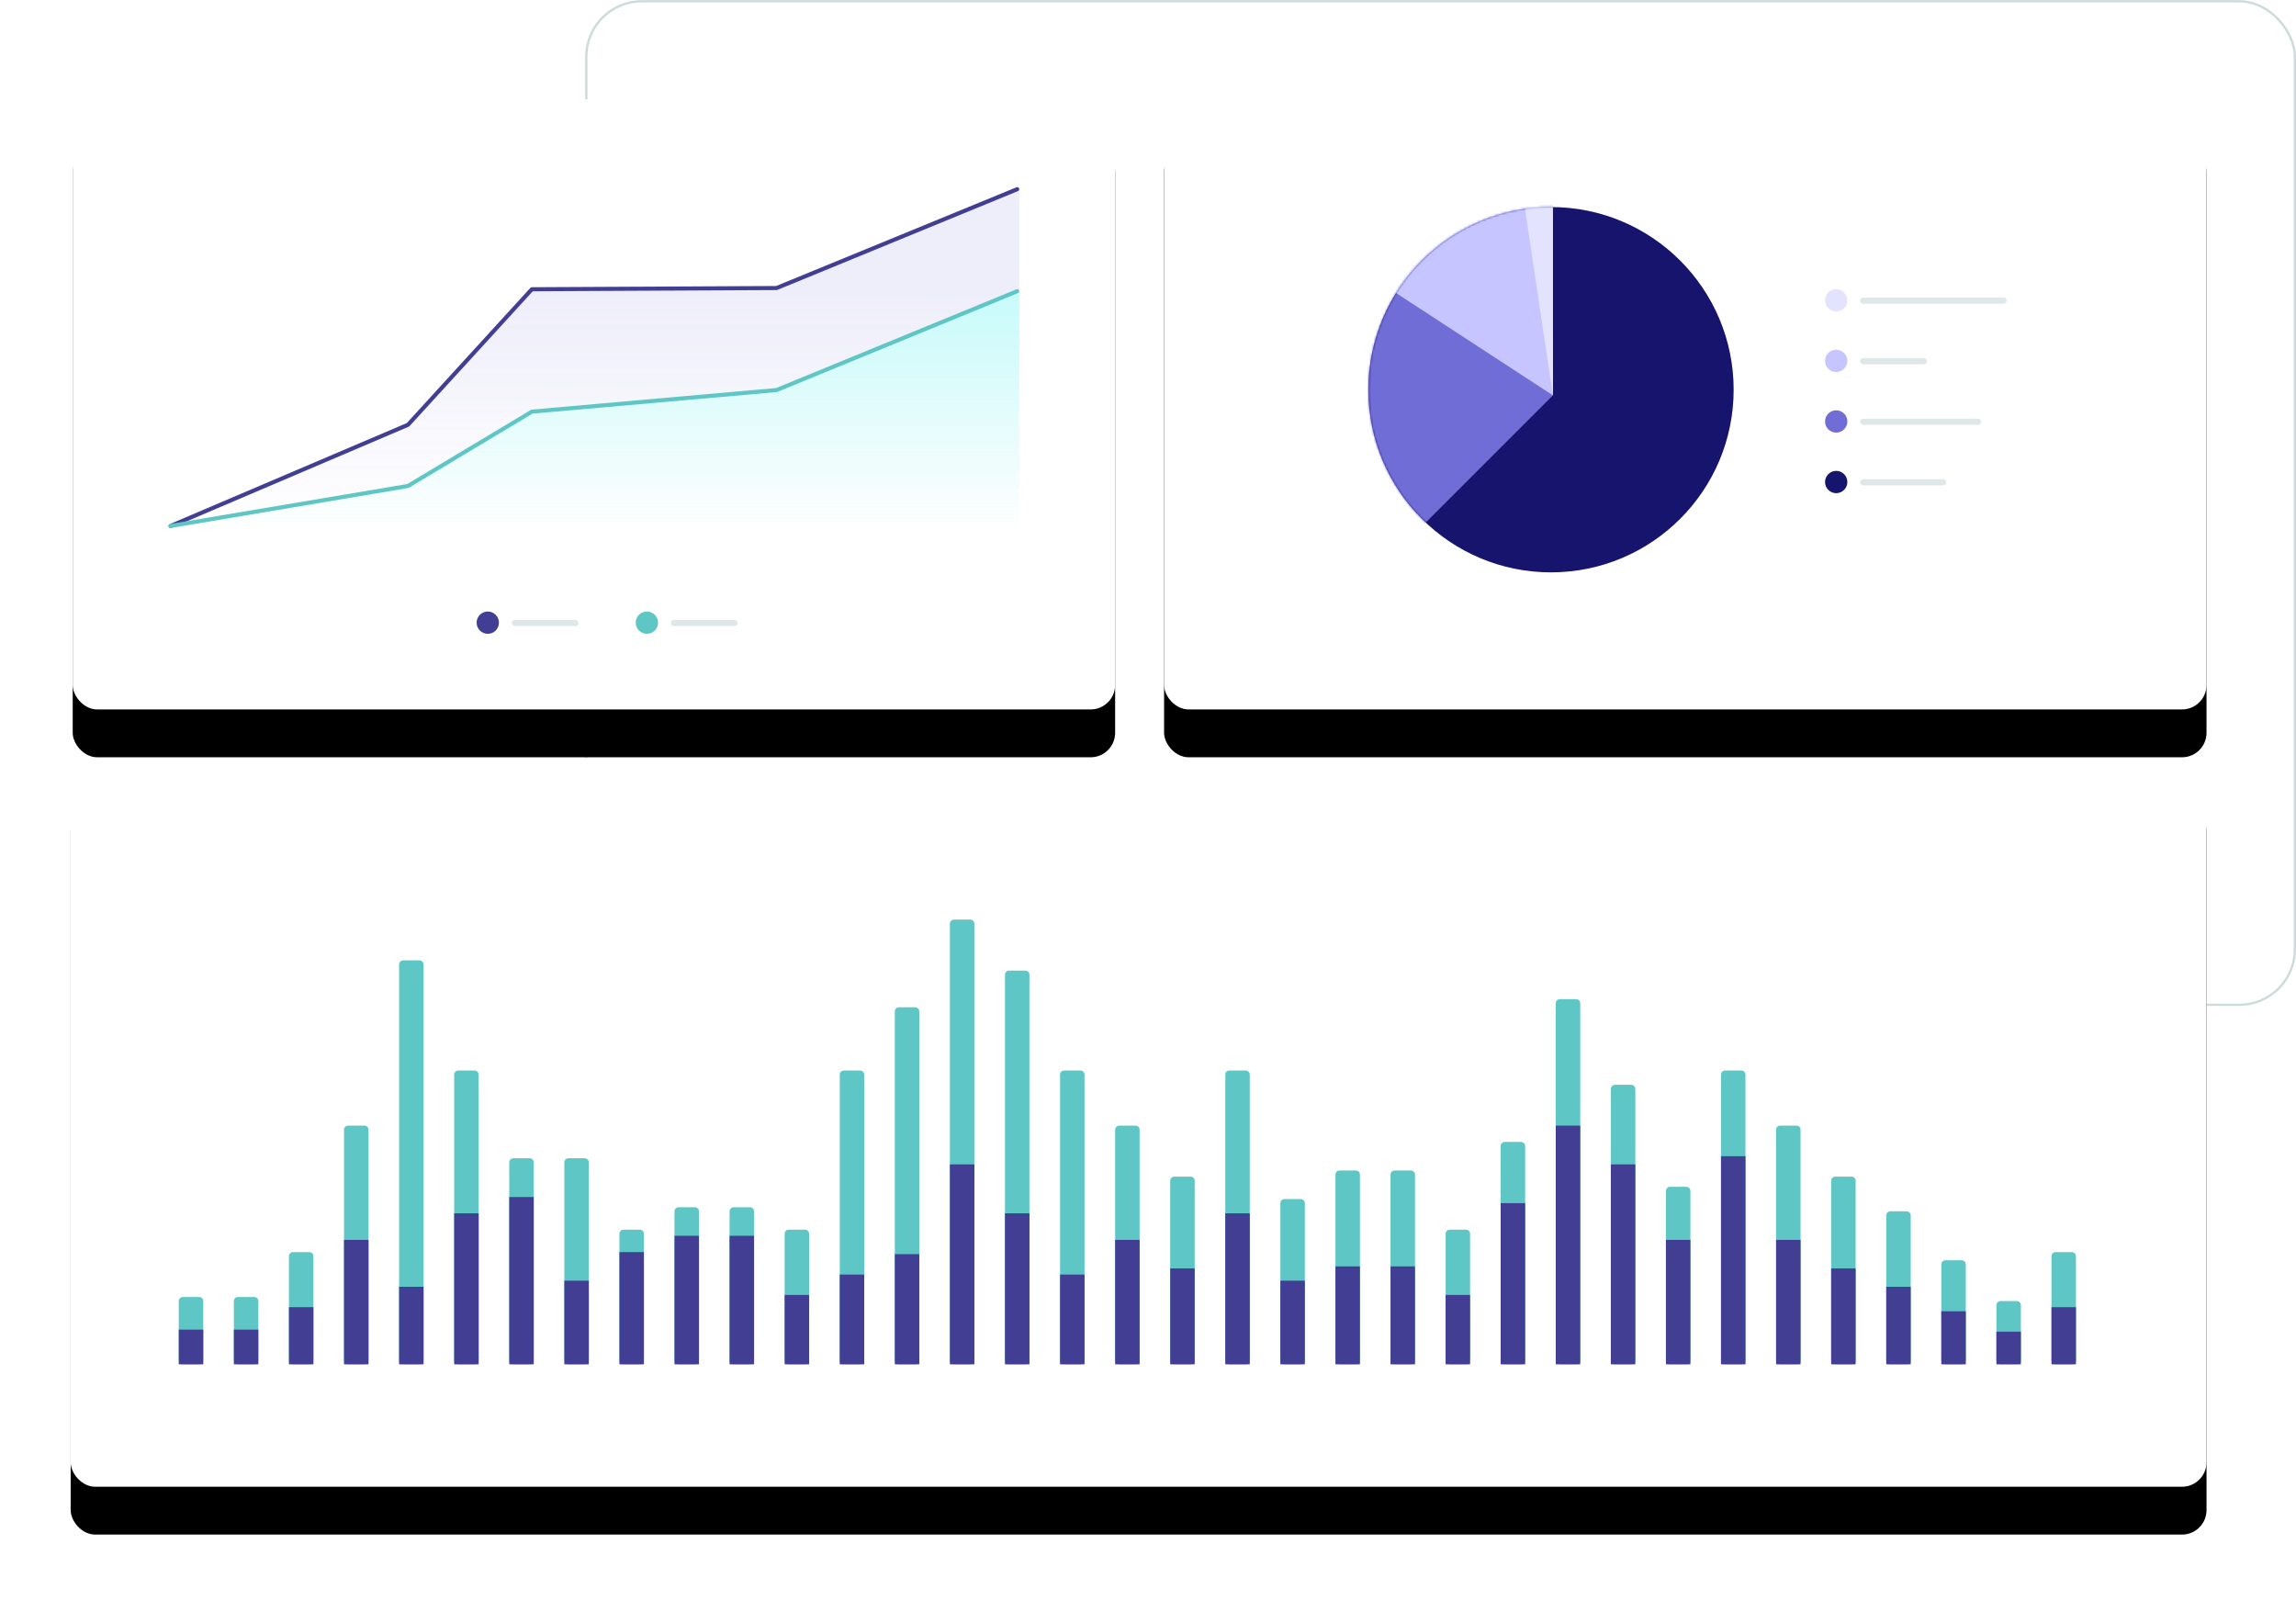
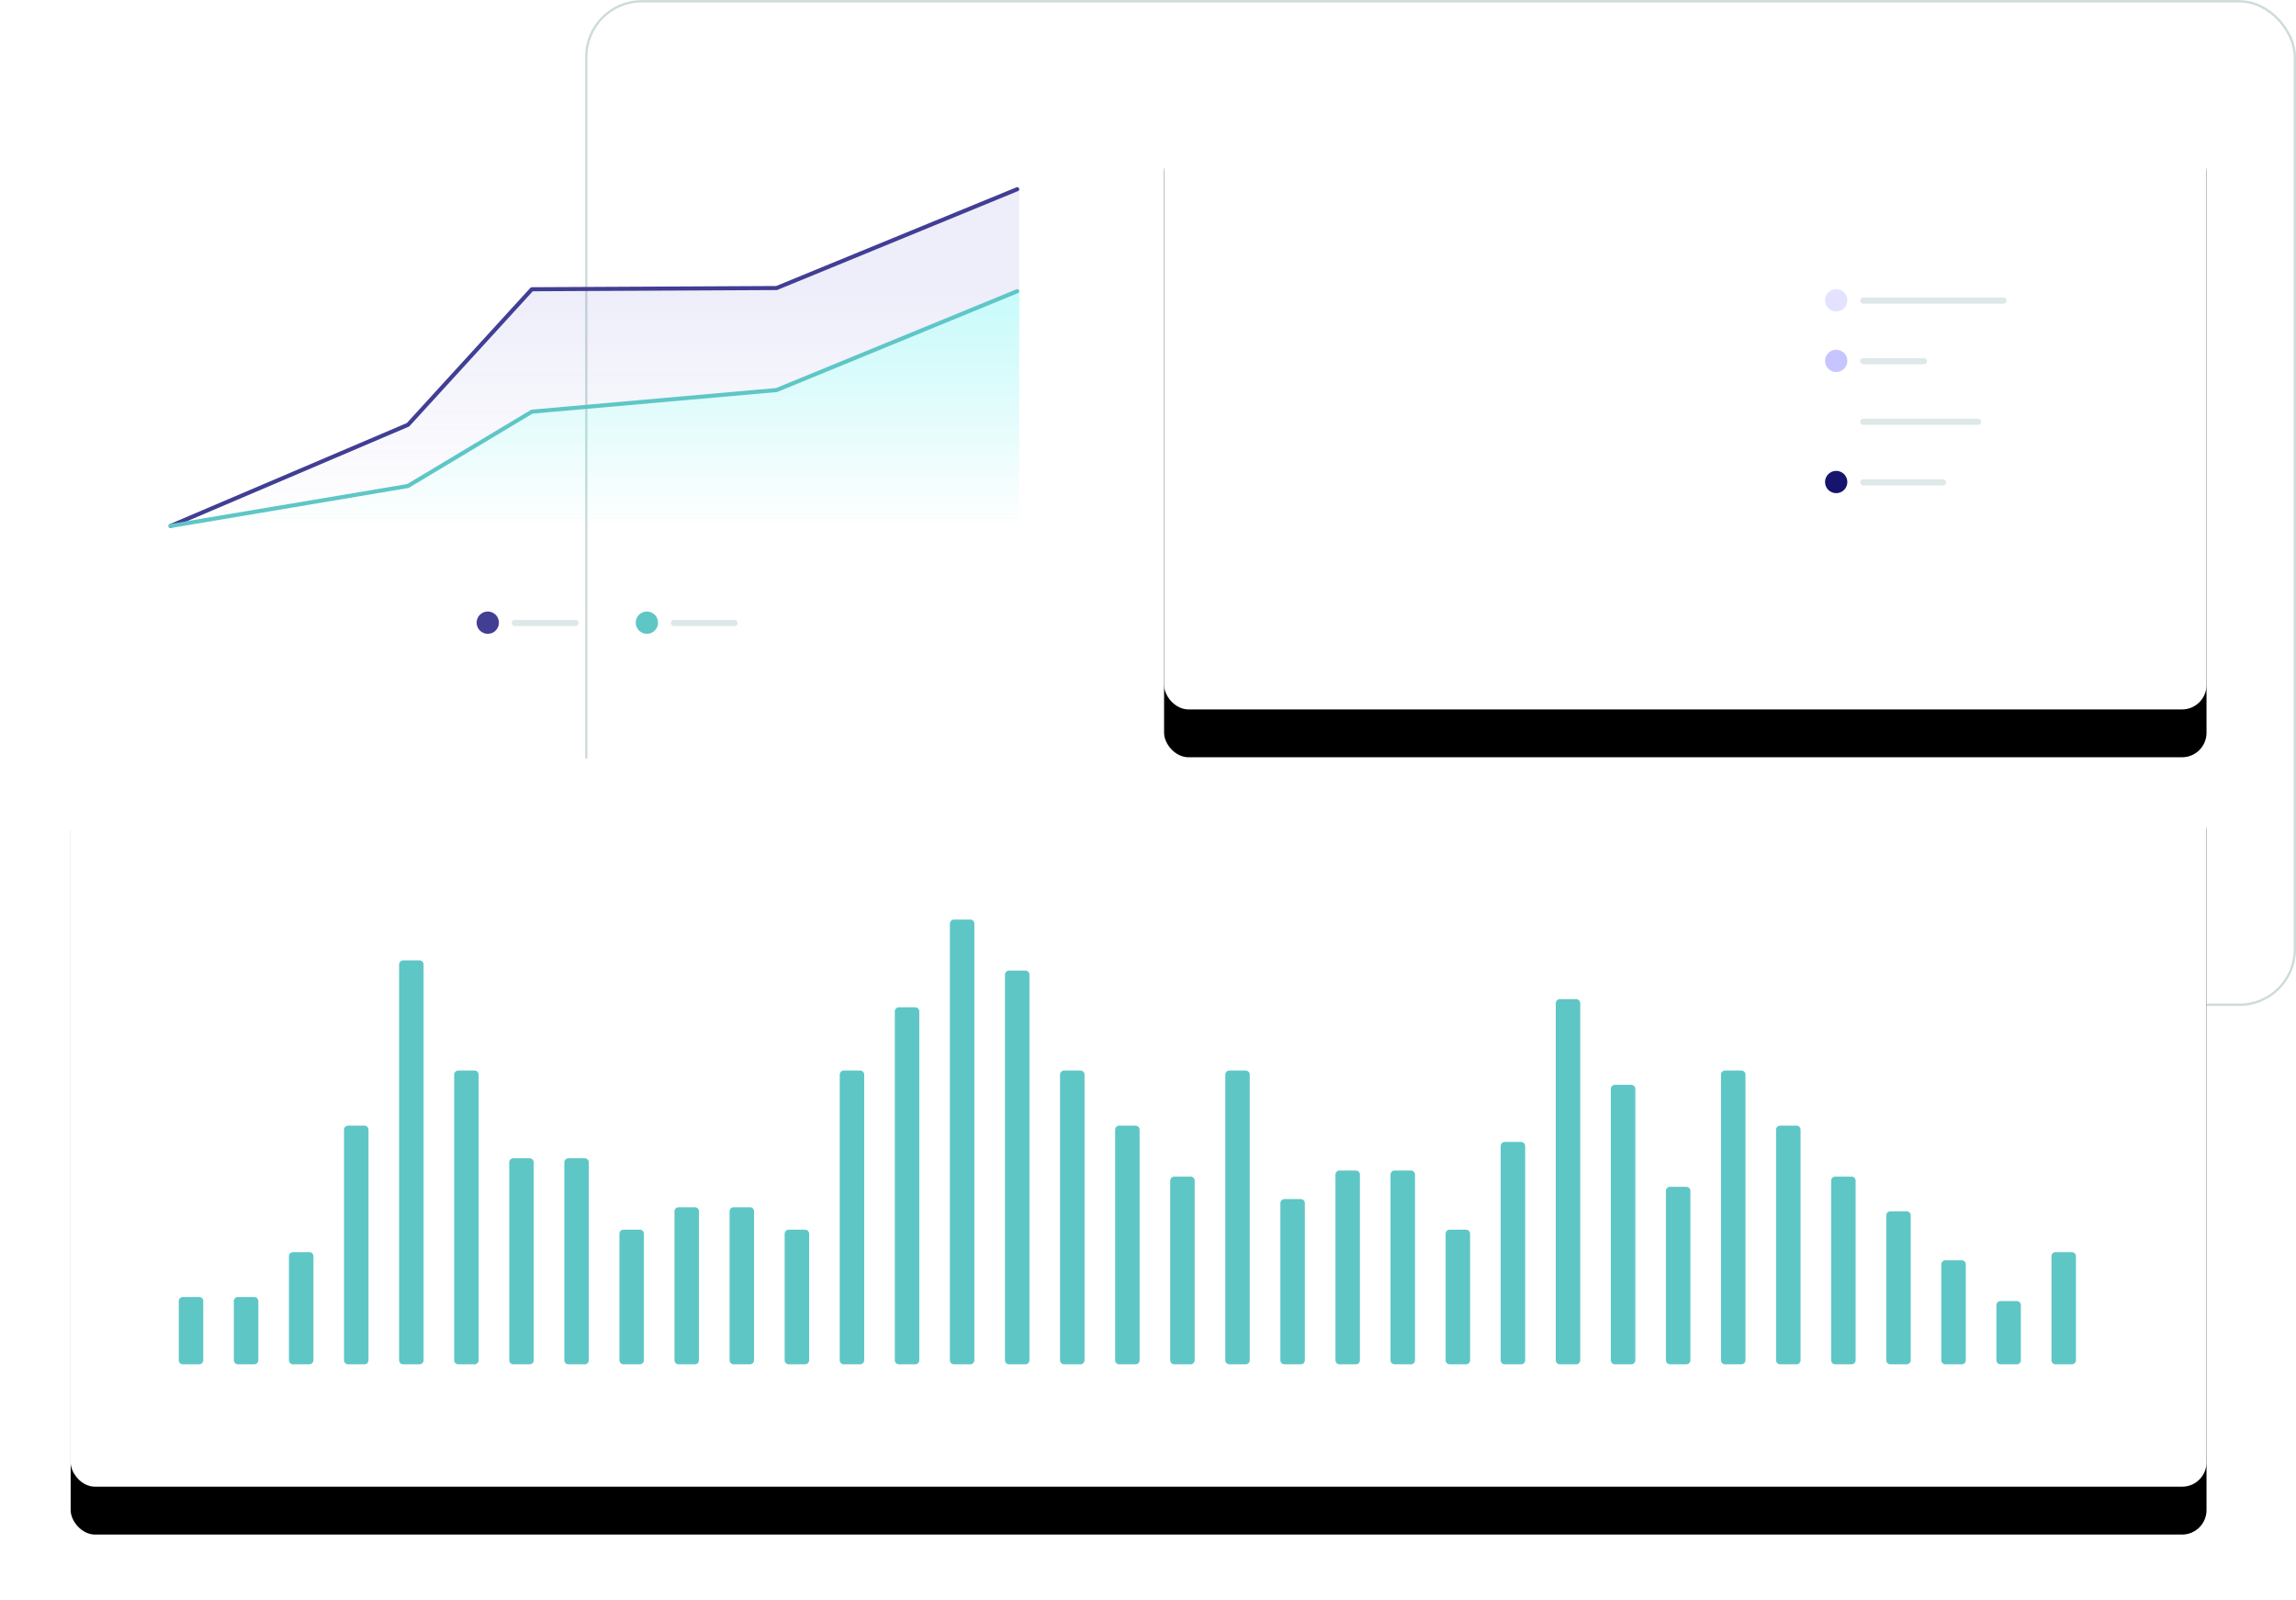
<svg xmlns="http://www.w3.org/2000/svg" xmlns:xlink="http://www.w3.org/1999/xlink" width="1056" height="736" viewBox="0 0 1056 736">
  <defs>
    <rect id="metrics-b" width="479.443" height="280.535" x="0" y="0" rx="11.259" />
    <filter id="metrics-a" width="124.2%" height="141.3%" x="-12.1%" y="-13.5%" filterUnits="objectBoundingBox">
      <feOffset dy="20" in="SourceAlpha" result="shadowOffsetOuter1" />
      <feGaussianBlur in="shadowOffsetOuter1" result="shadowBlurOuter1" stdDeviation="16" />
      <feColorMatrix in="shadowBlurOuter1" result="shadowMatrixOuter1" values="0 0 0 0 0   0 0 0 0 0   0 0 0 0 0  0 0 0 0.1 0" />
      <feOffset dy="2" in="SourceAlpha" result="shadowOffsetOuter2" />
      <feGaussianBlur in="shadowOffsetOuter2" result="shadowBlurOuter2" stdDeviation="2" />
      <feColorMatrix in="shadowBlurOuter2" result="shadowMatrixOuter2" values="0 0 0 0 0   0 0 0 0 0   0 0 0 0 0  0 0 0 0.066 0" />
      <feMerge>
        <feMergeNode in="shadowMatrixOuter1" />
        <feMergeNode in="shadowMatrixOuter2" />
      </feMerge>
    </filter>
-     <circle id="metrics-c" cx="84.135" cy="84.706" r="84" />
-     <rect id="metrics-f" width="479.443" height="280.535" x="0" y="0" rx="11.259" />
    <filter id="metrics-e" width="124.2%" height="141.3%" x="-12.1%" y="-13.5%" filterUnits="objectBoundingBox">
      <feOffset dy="20" in="SourceAlpha" result="shadowOffsetOuter1" />
      <feGaussianBlur in="shadowOffsetOuter1" result="shadowBlurOuter1" stdDeviation="16" />
      <feColorMatrix in="shadowBlurOuter1" result="shadowMatrixOuter1" values="0 0 0 0 0   0 0 0 0 0   0 0 0 0 0  0 0 0 0.1 0" />
      <feOffset dy="2" in="SourceAlpha" result="shadowOffsetOuter2" />
      <feGaussianBlur in="shadowOffsetOuter2" result="shadowBlurOuter2" stdDeviation="2" />
      <feColorMatrix in="shadowBlurOuter2" result="shadowMatrixOuter2" values="0 0 0 0 0   0 0 0 0 0   0 0 0 0 0  0 0 0 0.066 0" />
      <feMerge>
        <feMergeNode in="shadowMatrixOuter1" />
        <feMergeNode in="shadowMatrixOuter2" />
      </feMerge>
    </filter>
    <linearGradient id="metrics-g" x1="50%" x2="50%" y1="29.518%" y2="100%">
      <stop offset="0%" stop-color="#716DD6" stop-opacity=".12" />
      <stop offset="100%" stop-color="#716DD6" stop-opacity="0" />
    </linearGradient>
    <linearGradient id="metrics-h" x1="50%" x2="50%" y1="0%" y2="100%">
      <stop offset="0%" stop-color="#25EFEF" stop-opacity=".252" />
      <stop offset="100%" stop-color="#10DADA" stop-opacity="0" />
    </linearGradient>
    <rect id="metrics-j" width="982.342" height="334.953" x="0" y="0" rx="11.259" />
    <filter id="metrics-i" width="111.8%" height="134.6%" x="-5.9%" y="-11.3%" filterUnits="objectBoundingBox">
      <feOffset dy="20" in="SourceAlpha" result="shadowOffsetOuter1" />
      <feGaussianBlur in="shadowOffsetOuter1" result="shadowBlurOuter1" stdDeviation="16" />
      <feColorMatrix in="shadowBlurOuter1" result="shadowMatrixOuter1" values="0 0 0 0 0   0 0 0 0 0   0 0 0 0 0  0 0 0 0.1 0" />
      <feOffset dy="2" in="SourceAlpha" result="shadowOffsetOuter2" />
      <feGaussianBlur in="shadowOffsetOuter2" result="shadowBlurOuter2" stdDeviation="2" />
      <feColorMatrix in="shadowBlurOuter2" result="shadowMatrixOuter2" values="0 0 0 0 0   0 0 0 0 0   0 0 0 0 0  0 0 0 0.066 0" />
      <feMerge>
        <feMergeNode in="shadowMatrixOuter1" />
        <feMergeNode in="shadowMatrixOuter2" />
      </feMerge>
    </filter>
  </defs>
  <g fill="none" fill-rule="evenodd" transform="translate(32)">
    <rect width="785.811" height="461.491" x="237.657" y=".594" stroke="#CDDBDB" stroke-width="1.063" rx="25.52" />
    <g transform="translate(503.4 45.724)">
      <use fill="#000" filter="url(#metrics-a)" xlink:href="#metrics-b" />
      <use fill="#FFF" xlink:href="#metrics-b" />
      <g transform="translate(303.991 87.257)">
        <circle cx="5.131" cy="5.131" r="5.131" fill="#E4E3FF" />
        <rect width="67.436" height="2.815" x="16.126" y="3.87" fill="#DEE8E8" rx="1.407" />
        <g transform="translate(0 27.854)">
          <circle cx="5.131" cy="5.131" r="5.131" fill="#C7C5FF" />
          <rect width="30.786" height="2.815" x="16.126" y="3.87" fill="#DEE8E8" rx="1.407" />
        </g>
        <g transform="translate(0 55.708)">
-           <circle cx="5.131" cy="5.131" r="5.131" fill="#716DD6" />
          <rect width="55.708" height="2.815" x="16.126" y="3.87" fill="#DEE8E8" rx="1.407" />
        </g>
        <g transform="translate(0 83.562)">
          <circle cx="5.131" cy="5.131" r="5.131" fill="#17146D" />
          <rect width="39.582" height="2.815" x="16.126" y="3.87" fill="#DEE8E8" rx="1.407" />
        </g>
      </g>
      <g transform="translate(93.824 48.789)">
        <mask id="metrics-d" fill="#fff">
          <use xlink:href="#metrics-c" />
        </mask>
        <use fill="#17146D" xlink:href="#metrics-c" />
        <polygon fill="#716DD6" points="85.001 -1.675 85.001 87.304 18.831 153.475 -40.684 87.304 15.5 -12.124" mask="url(#metrics-d)" />
        <polygon fill="#C7C5FF" points="85.001 -1.675 85.001 87.304 8.795 37.59 39.436 -1.675" mask="url(#metrics-d)" />
        <polygon fill="#E4E3FF" points="85.001 -1.675 85.001 87.304 71.701 -1.688" mask="url(#metrics-d)" />
      </g>
    </g>
    <g transform="translate(1.439 45.724)">
      <use fill="#000" filter="url(#metrics-e)" xlink:href="#metrics-f" />
      <use fill="#FFF" xlink:href="#metrics-f" />
      <g transform="translate(45.036 41.283)">
        <polygon fill="url(#metrics-g)" points="0 155.749 109.173 108.42 166.144 46.051 278.701 45.491 390.31 0 390.31 46.912 278.703 92.107 166.125 101.864 109.788 136.088" />
        <polyline stroke="#413E94" stroke-linecap="round" stroke-linejoin="round" stroke-width="1.876" points="0 154.883 109.173 108.339 166.144 46.016 278.701 45.454 389.371 0" />
        <g transform="translate(0 46.912)">
          <polygon fill="url(#metrics-h)" points="0 108.836 109.173 89.655 166.144 56.371 278.701 45.491 390.31 0 390.31 108.836" />
          <polyline stroke="#5FC6C6" stroke-linecap="round" stroke-linejoin="round" stroke-width="1.876" points="0 107.971 109.173 89.574 166.144 55.399 278.701 45.454 389.371 0" />
        </g>
      </g>
      <g transform="translate(185.772 235.5)">
        <circle cx="5.131" cy="5.131" r="5.131" fill="#413E94" />
        <rect width="30.786" height="2.815" x="16.126" y="3.87" fill="#DEE8E8" rx="1.407" />
      </g>
      <g transform="translate(258.955 235.5)">
        <circle cx="5.131" cy="5.131" r="5.131" fill="#5FC6C6" />
        <rect width="30.786" height="2.815" x="16.126" y="3.87" fill="#DEE8E8" rx="1.407" />
      </g>
    </g>
    <g transform="translate(.5 348.777)">
      <use fill="#000" filter="url(#metrics-i)" xlink:href="#metrics-j" />
      <use fill="#FFF" xlink:href="#metrics-j" />
      <path fill="#5FC6C6" d="M59.109,247.697 C60.146,247.697 60.986,248.537 60.986,249.573 L60.986,276.782 C60.986,277.818 60.146,278.659 59.109,278.659 L51.603,278.659 C50.567,278.659 49.727,277.818 49.727,276.782 L49.727,249.573 C49.727,248.537 50.567,247.697 51.603,247.697 L59.109,247.697 Z M84.442,247.697 C85.478,247.697 86.318,248.537 86.318,249.573 L86.318,276.782 C86.318,277.818 85.478,278.659 84.442,278.659 L76.936,278.659 C75.9,278.659 75.06,277.818 75.06,276.782 L75.06,249.573 C75.06,248.537 75.9,247.697 76.936,247.697 L84.442,247.697 Z M109.775,227.055 C110.811,227.055 111.651,227.895 111.651,228.932 L111.651,276.782 C111.651,277.818 110.811,278.659 109.775,278.659 L102.269,278.659 C101.232,278.659 100.392,277.818 100.392,276.782 L100.392,228.932 C100.392,227.895 101.232,227.055 102.269,227.055 L109.775,227.055 Z M135.107,168.884 C136.144,168.884 136.984,169.724 136.984,170.76 L136.984,276.782 C136.984,277.818 136.144,278.659 135.107,278.659 L127.601,278.659 C126.565,278.659 125.725,277.818 125.725,276.782 L125.725,170.76 C125.725,169.724 126.565,168.884 127.601,168.884 L135.107,168.884 Z M160.44,92.886 C161.476,92.886 162.316,93.726 162.316,94.763 L162.316,276.782 C162.316,277.818 161.476,278.659 160.44,278.659 L152.934,278.659 C151.897,278.659 151.057,277.818 151.057,276.782 L151.057,94.763 C151.057,93.726 151.897,92.886 152.934,92.886 L160.44,92.886 Z M185.772,143.551 C186.809,143.551 187.649,144.392 187.649,145.428 L187.649,276.782 C187.649,277.818 186.809,278.659 185.772,278.659 L178.266,278.659 C177.23,278.659 176.39,277.818 176.39,276.782 L176.39,145.428 C176.39,144.392 177.23,143.551 178.266,143.551 L185.772,143.551 Z M211.105,183.896 C212.141,183.896 212.981,184.736 212.981,185.772 L212.981,276.782 C212.981,277.818 212.141,278.659 211.105,278.659 L203.599,278.659 C202.563,278.659 201.723,277.818 201.723,276.782 L201.723,185.772 C201.723,184.736 202.563,183.896 203.599,183.896 L211.105,183.896 Z M236.438,183.896 C237.474,183.896 238.314,184.736 238.314,185.772 L238.314,276.782 C238.314,277.818 237.474,278.659 236.438,278.659 L228.932,278.659 C227.895,278.659 227.055,277.818 227.055,276.782 L227.055,185.772 C227.055,184.736 227.895,183.896 228.932,183.896 L236.438,183.896 Z M261.77,216.734 C262.807,216.734 263.647,217.575 263.647,218.611 L263.647,276.782 C263.647,277.818 262.807,278.659 261.77,278.659 L254.264,278.659 C253.228,278.659 252.388,277.818 252.388,276.782 L252.388,218.611 C252.388,217.575 253.228,216.734 254.264,216.734 L261.77,216.734 Z M287.103,206.414 C288.139,206.414 288.979,207.254 288.979,208.29 L288.979,276.782 C288.979,277.818 288.139,278.659 287.103,278.659 L279.597,278.659 C278.56,278.659 277.72,277.818 277.72,276.782 L277.72,208.29 C277.72,207.254 278.56,206.414 279.597,206.414 L287.103,206.414 Z M312.435,206.414 C313.472,206.414 314.312,207.254 314.312,208.29 L314.312,276.782 C314.312,277.818 313.472,278.659 312.435,278.659 L304.929,278.659 C303.893,278.659 303.053,277.818 303.053,276.782 L303.053,208.29 C303.053,207.254 303.893,206.414 304.929,206.414 L312.435,206.414 Z M337.768,216.734 C338.804,216.734 339.644,217.575 339.644,218.611 L339.644,276.782 C339.644,277.818 338.804,278.659 337.768,278.659 L330.262,278.659 C329.226,278.659 328.386,277.818 328.386,276.782 L328.386,218.611 C328.386,217.575 329.226,216.734 330.262,216.734 L337.768,216.734 Z M363.101,143.551 C364.137,143.551 364.977,144.392 364.977,145.428 L364.977,276.782 C364.977,277.818 364.137,278.659 363.101,278.659 L355.595,278.659 C354.558,278.659 353.718,277.818 353.718,276.782 L353.718,145.428 C353.718,144.392 354.558,143.551 355.595,143.551 L363.101,143.551 Z M388.433,114.466 C389.47,114.466 390.31,115.306 390.31,116.342 L390.31,276.782 C390.31,277.818 389.47,278.659 388.433,278.659 L380.927,278.659 C379.891,278.659 379.051,277.818 379.051,276.782 L379.051,116.342 C379.051,115.306 379.891,114.466 380.927,114.466 L388.433,114.466 Z M413.766,74.121 C414.802,74.121 415.642,74.961 415.642,75.998 L415.642,276.782 C415.642,277.818 414.802,278.659 413.766,278.659 L406.26,278.659 C405.223,278.659 404.383,277.818 404.383,276.782 L404.383,75.998 C404.383,74.961 405.223,74.121 406.26,74.121 L413.766,74.121 Z M439.098,97.577 C440.135,97.577 440.975,98.418 440.975,99.454 L440.975,276.782 C440.975,277.818 440.135,278.659 439.098,278.659 L431.592,278.659 C430.556,278.659 429.716,277.818 429.716,276.782 L429.716,99.454 C429.716,98.418 430.556,97.577 431.592,97.577 L439.098,97.577 Z M464.431,143.551 C465.467,143.551 466.307,144.392 466.307,145.428 L466.307,276.782 C466.307,277.818 465.467,278.659 464.431,278.659 L456.925,278.659 C455.889,278.659 455.049,277.818 455.049,276.782 L455.049,145.428 C455.049,144.392 455.889,143.551 456.925,143.551 L464.431,143.551 Z M489.764,168.884 C490.8,168.884 491.64,169.724 491.64,170.76 L491.64,276.782 C491.64,277.818 490.8,278.659 489.764,278.659 L482.258,278.659 C481.221,278.659 480.381,277.818 480.381,276.782 L480.381,170.76 C480.381,169.724 481.221,168.884 482.258,168.884 L489.764,168.884 Z M515.096,192.34 C516.133,192.34 516.973,193.18 516.973,194.217 L516.973,276.782 C516.973,277.818 516.133,278.659 515.096,278.659 L507.59,278.659 C506.554,278.659 505.714,277.818 505.714,276.782 L505.714,194.217 C505.714,193.18 506.554,192.34 507.59,192.34 L515.096,192.34 Z M540.429,143.551 C541.465,143.551 542.305,144.392 542.305,145.428 L542.305,276.782 C542.305,277.818 541.465,278.659 540.429,278.659 L532.923,278.659 C531.886,278.659 531.046,277.818 531.046,276.782 L531.046,145.428 C531.046,144.392 531.886,143.551 532.923,143.551 L540.429,143.551 Z M565.761,202.661 C566.798,202.661 567.638,203.501 567.638,204.537 L567.638,276.782 C567.638,277.818 566.798,278.659 565.761,278.659 L558.255,278.659 C557.219,278.659 556.379,277.818 556.379,276.782 L556.379,204.537 C556.379,203.501 557.219,202.661 558.255,202.661 L565.761,202.661 Z M591.094,189.525 C592.13,189.525 592.97,190.366 592.97,191.402 L592.97,276.782 C592.97,277.818 592.13,278.659 591.094,278.659 L583.588,278.659 C582.552,278.659 581.712,277.818 581.712,276.782 L581.712,191.402 C581.712,190.366 582.552,189.525 583.588,189.525 L591.094,189.525 Z M616.427,189.525 C617.463,189.525 618.303,190.366 618.303,191.402 L618.303,276.782 C618.303,277.818 617.463,278.659 616.427,278.659 L608.921,278.659 C607.884,278.659 607.044,277.818 607.044,276.782 L607.044,191.402 C607.044,190.366 607.884,189.525 608.921,189.525 L616.427,189.525 Z M641.759,216.734 C642.796,216.734 643.636,217.575 643.636,218.611 L643.636,276.782 C643.636,277.818 642.796,278.659 641.759,278.659 L634.253,278.659 C633.217,278.659 632.377,277.818 632.377,276.782 L632.377,218.611 C632.377,217.575 633.217,216.734 634.253,216.734 L641.759,216.734 Z M667.092,176.39 C668.128,176.39 668.968,177.23 668.968,178.266 L668.968,276.782 C668.968,277.818 668.128,278.659 667.092,278.659 L659.586,278.659 C658.549,278.659 657.709,277.818 657.709,276.782 L657.709,178.266 C657.709,177.23 658.549,176.39 659.586,176.39 L667.092,176.39 Z M692.424,110.713 C693.461,110.713 694.301,111.553 694.301,112.589 L694.301,276.782 C694.301,277.818 693.461,278.659 692.424,278.659 L684.918,278.659 C683.882,278.659 683.042,277.818 683.042,276.782 L683.042,112.589 C683.042,111.553 683.882,110.713 684.918,110.713 L692.424,110.713 Z M717.757,150.119 C718.793,150.119 719.633,150.959 719.633,151.996 L719.633,276.782 C719.633,277.818 718.793,278.659 717.757,278.659 L710.251,278.659 C709.215,278.659 708.375,277.818 708.375,276.782 L708.375,151.996 C708.375,150.959 709.215,150.119 710.251,150.119 L717.757,150.119 Z M743.09,197.031 C744.126,197.031 744.966,197.871 744.966,198.908 L744.966,276.782 C744.966,277.818 744.126,278.659 743.09,278.659 L735.584,278.659 C734.547,278.659 733.707,277.818 733.707,276.782 L733.707,198.908 C733.707,197.871 734.547,197.031 735.584,197.031 L743.09,197.031 Z M768.422,143.551 C769.459,143.551 770.299,144.392 770.299,145.428 L770.299,276.782 C770.299,277.818 769.459,278.659 768.422,278.659 L760.916,278.659 C759.88,278.659 759.04,277.818 759.04,276.782 L759.04,145.428 C759.04,144.392 759.88,143.551 760.916,143.551 L768.422,143.551 Z M793.755,168.884 C794.791,168.884 795.631,169.724 795.631,170.76 L795.631,276.782 C795.631,277.818 794.791,278.659 793.755,278.659 L786.249,278.659 C785.212,278.659 784.372,277.818 784.372,276.782 L784.372,170.76 C784.372,169.724 785.212,168.884 786.249,168.884 L793.755,168.884 Z M819.087,192.34 C820.124,192.34 820.964,193.18 820.964,194.217 L820.964,276.782 C820.964,277.818 820.124,278.659 819.087,278.659 L811.581,278.659 C810.545,278.659 809.705,277.818 809.705,276.782 L809.705,194.217 C809.705,193.18 810.545,192.34 811.581,192.34 L819.087,192.34 Z M844.42,208.29 C845.456,208.29 846.297,209.13 846.297,210.167 L846.297,276.782 C846.297,277.818 845.456,278.659 844.42,278.659 L836.914,278.659 C835.878,278.659 835.038,277.818 835.038,276.782 L835.038,210.167 C835.038,209.13 835.878,208.29 836.914,208.29 L844.42,208.29 Z M869.753,230.808 C870.789,230.808 871.629,231.648 871.629,232.685 L871.629,276.782 C871.629,277.818 870.789,278.659 869.753,278.659 L862.247,278.659 C861.21,278.659 860.37,277.818 860.37,276.782 L860.37,232.685 C860.37,231.648 861.21,230.808 862.247,230.808 L869.753,230.808 Z M895.085,249.573 C896.122,249.573 896.962,250.413 896.962,251.45 L896.962,276.782 C896.962,277.818 896.122,278.659 895.085,278.659 L887.579,278.659 C886.543,278.659 885.703,277.818 885.703,276.782 L885.703,251.45 C885.703,250.413 886.543,249.573 887.579,249.573 L895.085,249.573 Z M920.418,227.055 C921.454,227.055 922.294,227.895 922.294,228.932 L922.294,276.782 C922.294,277.818 921.454,278.659 920.418,278.659 L912.912,278.659 C911.875,278.659 911.035,277.818 911.035,276.782 L911.035,228.932 C911.035,227.895 911.875,227.055 912.912,227.055 L920.418,227.055 Z" />
-       <path fill="#413E94" d="M60.986,262.708 L60.986,278.659 L49.727,278.659 L49.727,262.708 L60.986,262.708 Z M86.318,262.708 L86.318,278.659 L75.06,278.659 L75.06,262.708 L86.318,262.708 Z M111.651,252.388 L111.651,278.659 L100.392,278.659 L100.392,252.388 L111.651,252.388 Z M136.984,221.426 L136.984,278.659 L125.725,278.659 L125.725,221.426 L136.984,221.426 Z M162.316,243.005 L162.316,278.659 L151.057,278.659 L151.057,243.005 L162.316,243.005 Z M187.649,209.229 L187.649,278.659 L176.39,278.659 L176.39,209.229 L187.649,209.229 Z M212.981,201.723 L212.981,278.659 L201.723,278.659 L201.723,201.723 L212.981,201.723 Z M238.314,240.191 L238.314,278.659 L227.055,278.659 L227.055,240.191 L238.314,240.191 Z M263.647,227.055 L263.647,278.659 L252.388,278.659 L252.388,227.055 L263.647,227.055 Z M288.979,219.549 L288.979,278.659 L277.72,278.659 L277.72,219.549 L288.979,219.549 Z M314.312,219.549 L314.312,278.659 L303.053,278.659 L303.053,219.549 L314.312,219.549 Z M339.644,246.758 L339.644,278.659 L328.386,278.659 L328.386,246.758 L339.644,246.758 Z M364.977,237.376 L364.977,278.659 L353.718,278.659 L353.718,237.376 L364.977,237.376 Z M390.31,227.993 L390.31,278.659 L379.051,278.659 L379.051,227.993 L390.31,227.993 Z M415.642,186.711 L415.642,278.659 L404.383,278.659 L404.383,186.711 L415.642,186.711 Z M440.975,209.229 L440.975,278.659 L429.716,278.659 L429.716,209.229 L440.975,209.229 Z M466.307,237.376 L466.307,278.659 L455.049,278.659 L455.049,237.376 L466.307,237.376 Z M491.64,221.426 L491.64,278.659 L480.381,278.659 L480.381,221.426 L491.64,221.426 Z M516.973,234.561 L516.973,278.659 L505.714,278.659 L505.714,234.561 L516.973,234.561 Z M542.305,209.229 L542.305,278.659 L531.046,278.659 L531.046,209.229 L542.305,209.229 Z M567.638,240.191 L567.638,278.659 L556.379,278.659 L556.379,240.191 L567.638,240.191 Z M592.97,233.623 L592.97,278.659 L581.712,278.659 L581.712,233.623 L592.97,233.623 Z M618.303,233.623 L618.303,278.659 L607.044,278.659 L607.044,233.623 L618.303,233.623 Z M643.636,246.758 L643.636,278.659 L632.377,278.659 L632.377,246.758 L643.636,246.758 Z M668.968,204.537 L668.968,278.659 L657.709,278.659 L657.709,204.537 L668.968,204.537 Z M694.301,168.884 L694.301,278.659 L683.042,278.659 L683.042,168.884 L694.301,168.884 Z M719.633,186.711 L719.633,278.659 L708.375,278.659 L708.375,186.711 L719.633,186.711 Z M744.966,221.426 L744.966,278.659 L733.707,278.659 L733.707,221.426 L744.966,221.426 Z M770.299,182.958 L770.299,278.659 L759.04,278.659 L759.04,182.958 L770.299,182.958 Z M795.631,221.426 L795.631,278.659 L784.372,278.659 L784.372,221.426 L795.631,221.426 Z M820.964,234.561 L820.964,278.659 L809.705,278.659 L809.705,234.561 L820.964,234.561 Z M846.297,243.005 L846.297,278.659 L835.038,278.659 L835.038,243.005 L846.297,243.005 Z M871.629,254.264 L871.629,278.659 L860.37,278.659 L860.37,254.264 L871.629,254.264 Z M896.962,263.647 L896.962,278.659 L885.703,278.659 L885.703,263.647 L896.962,263.647 Z M922.294,252.388 L922.294,278.659 L911.035,278.659 L911.035,252.388 L922.294,252.388 Z" />
    </g>
  </g>
</svg>